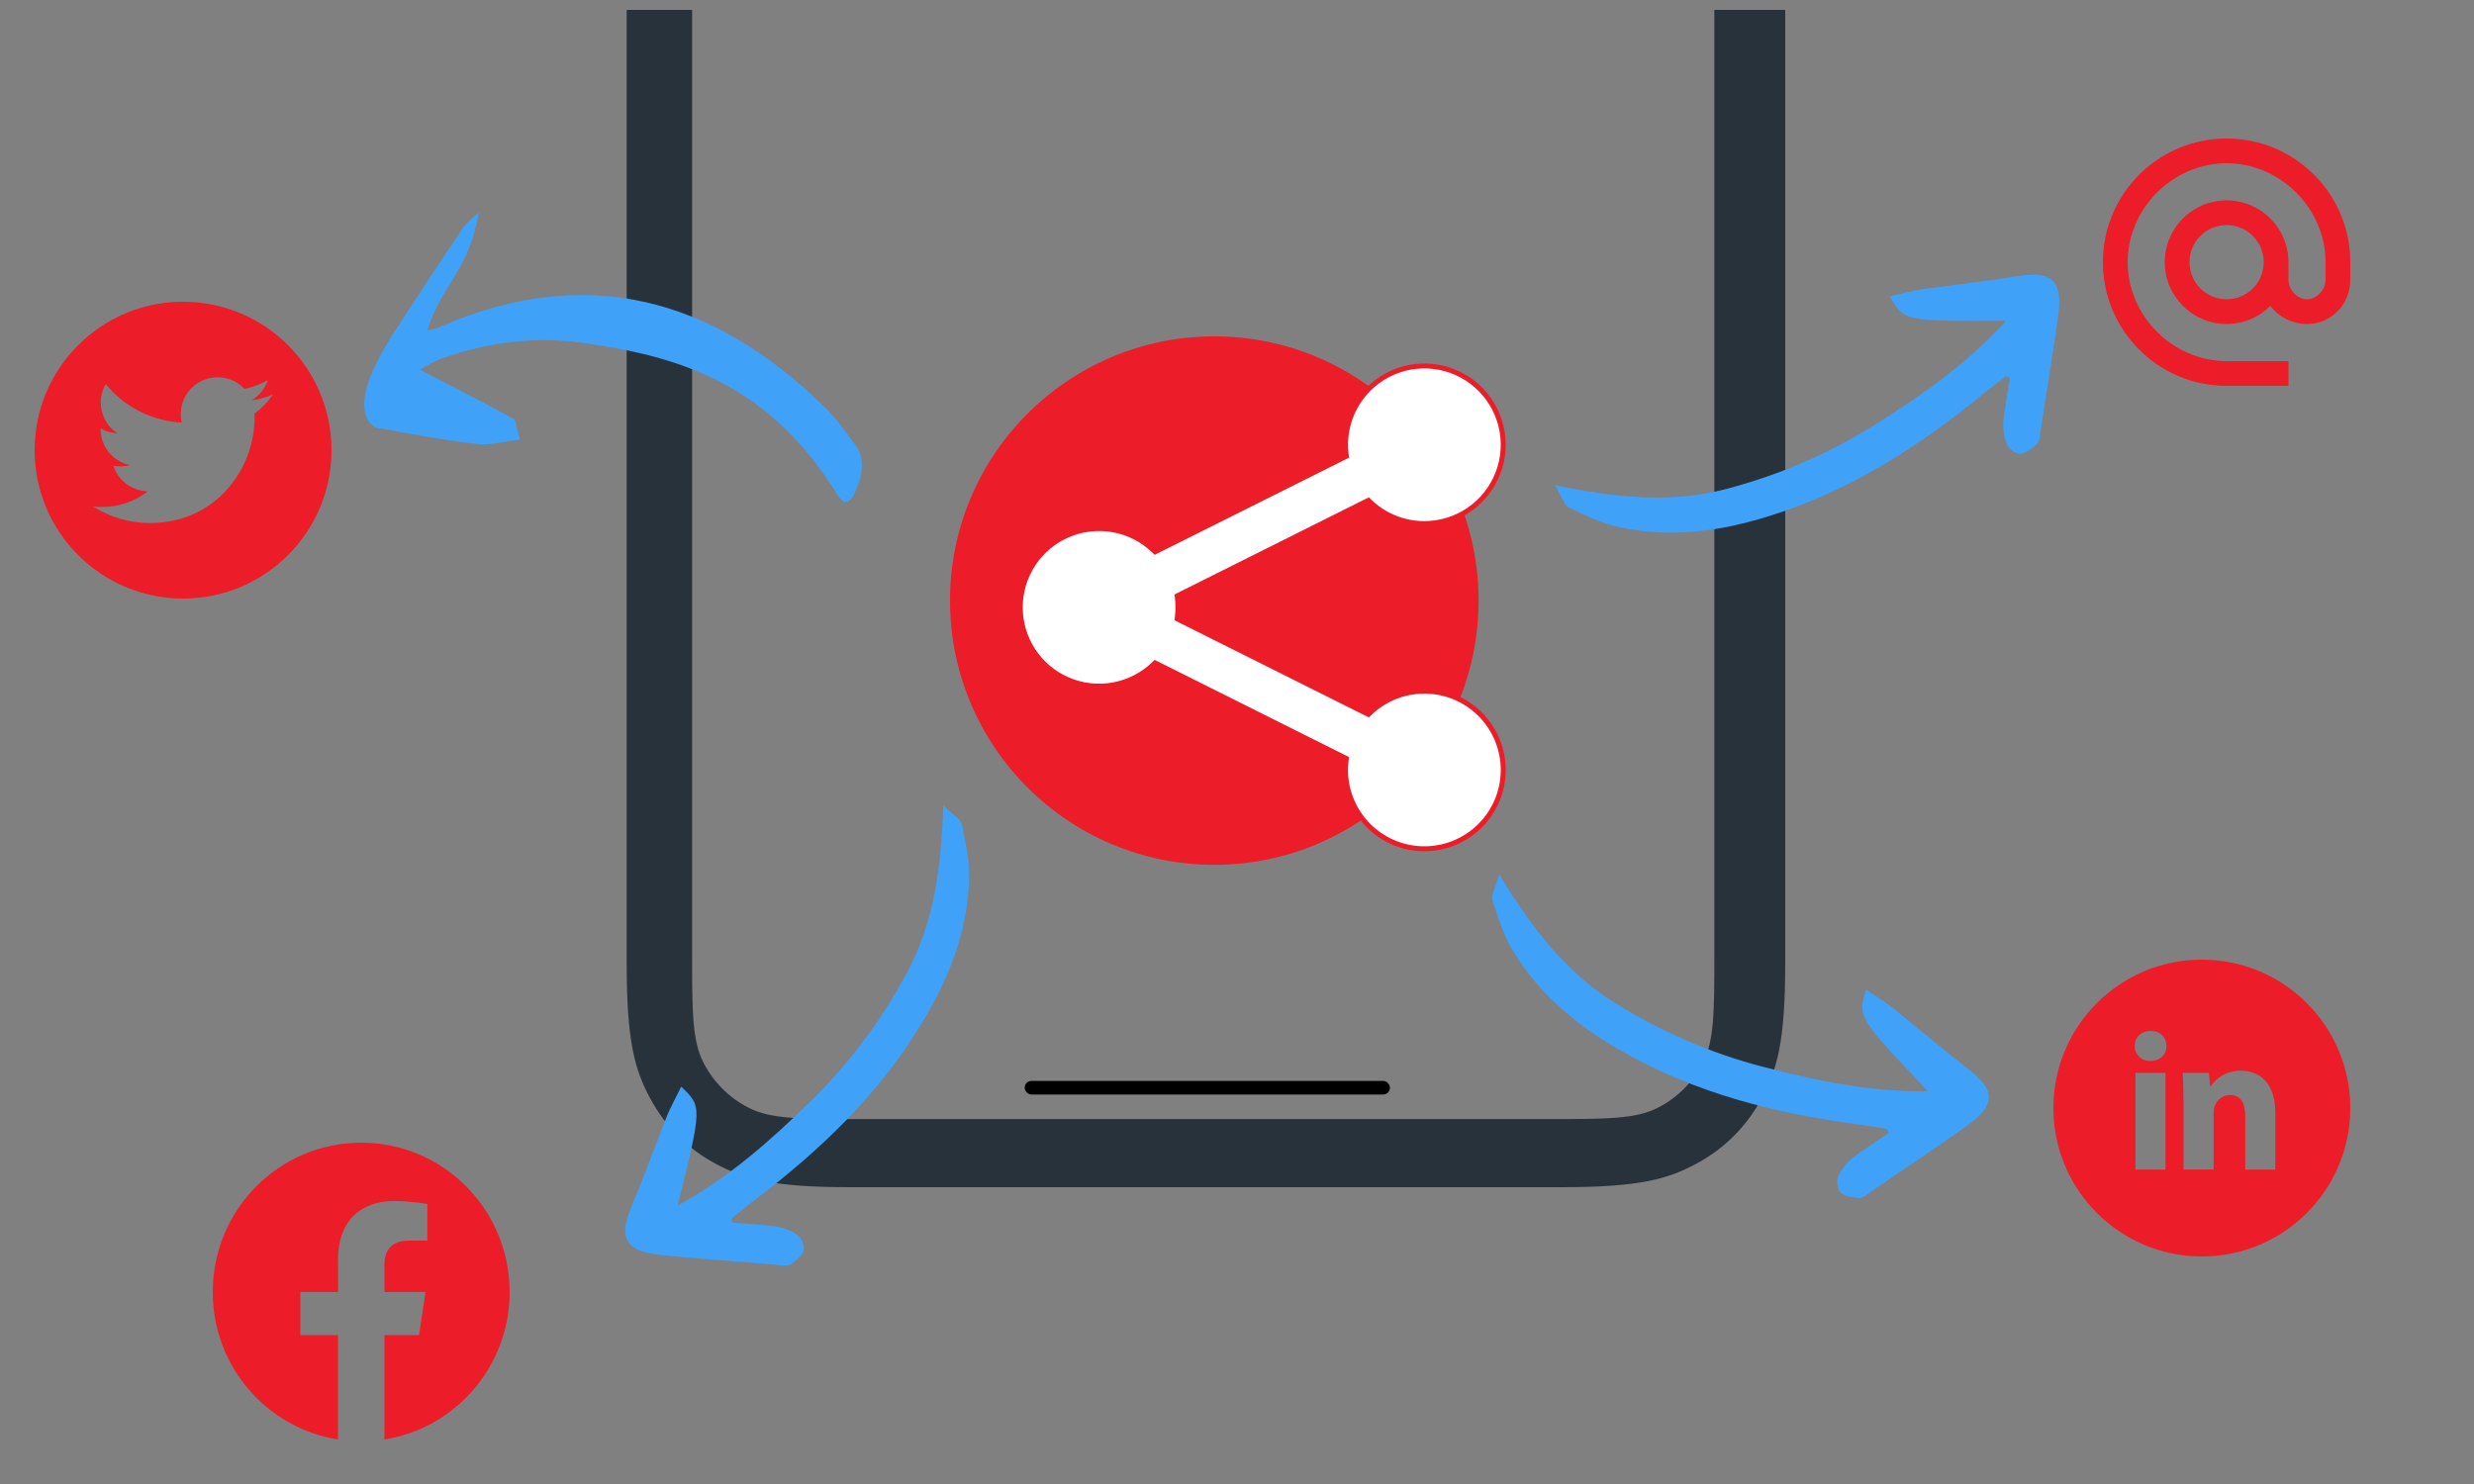
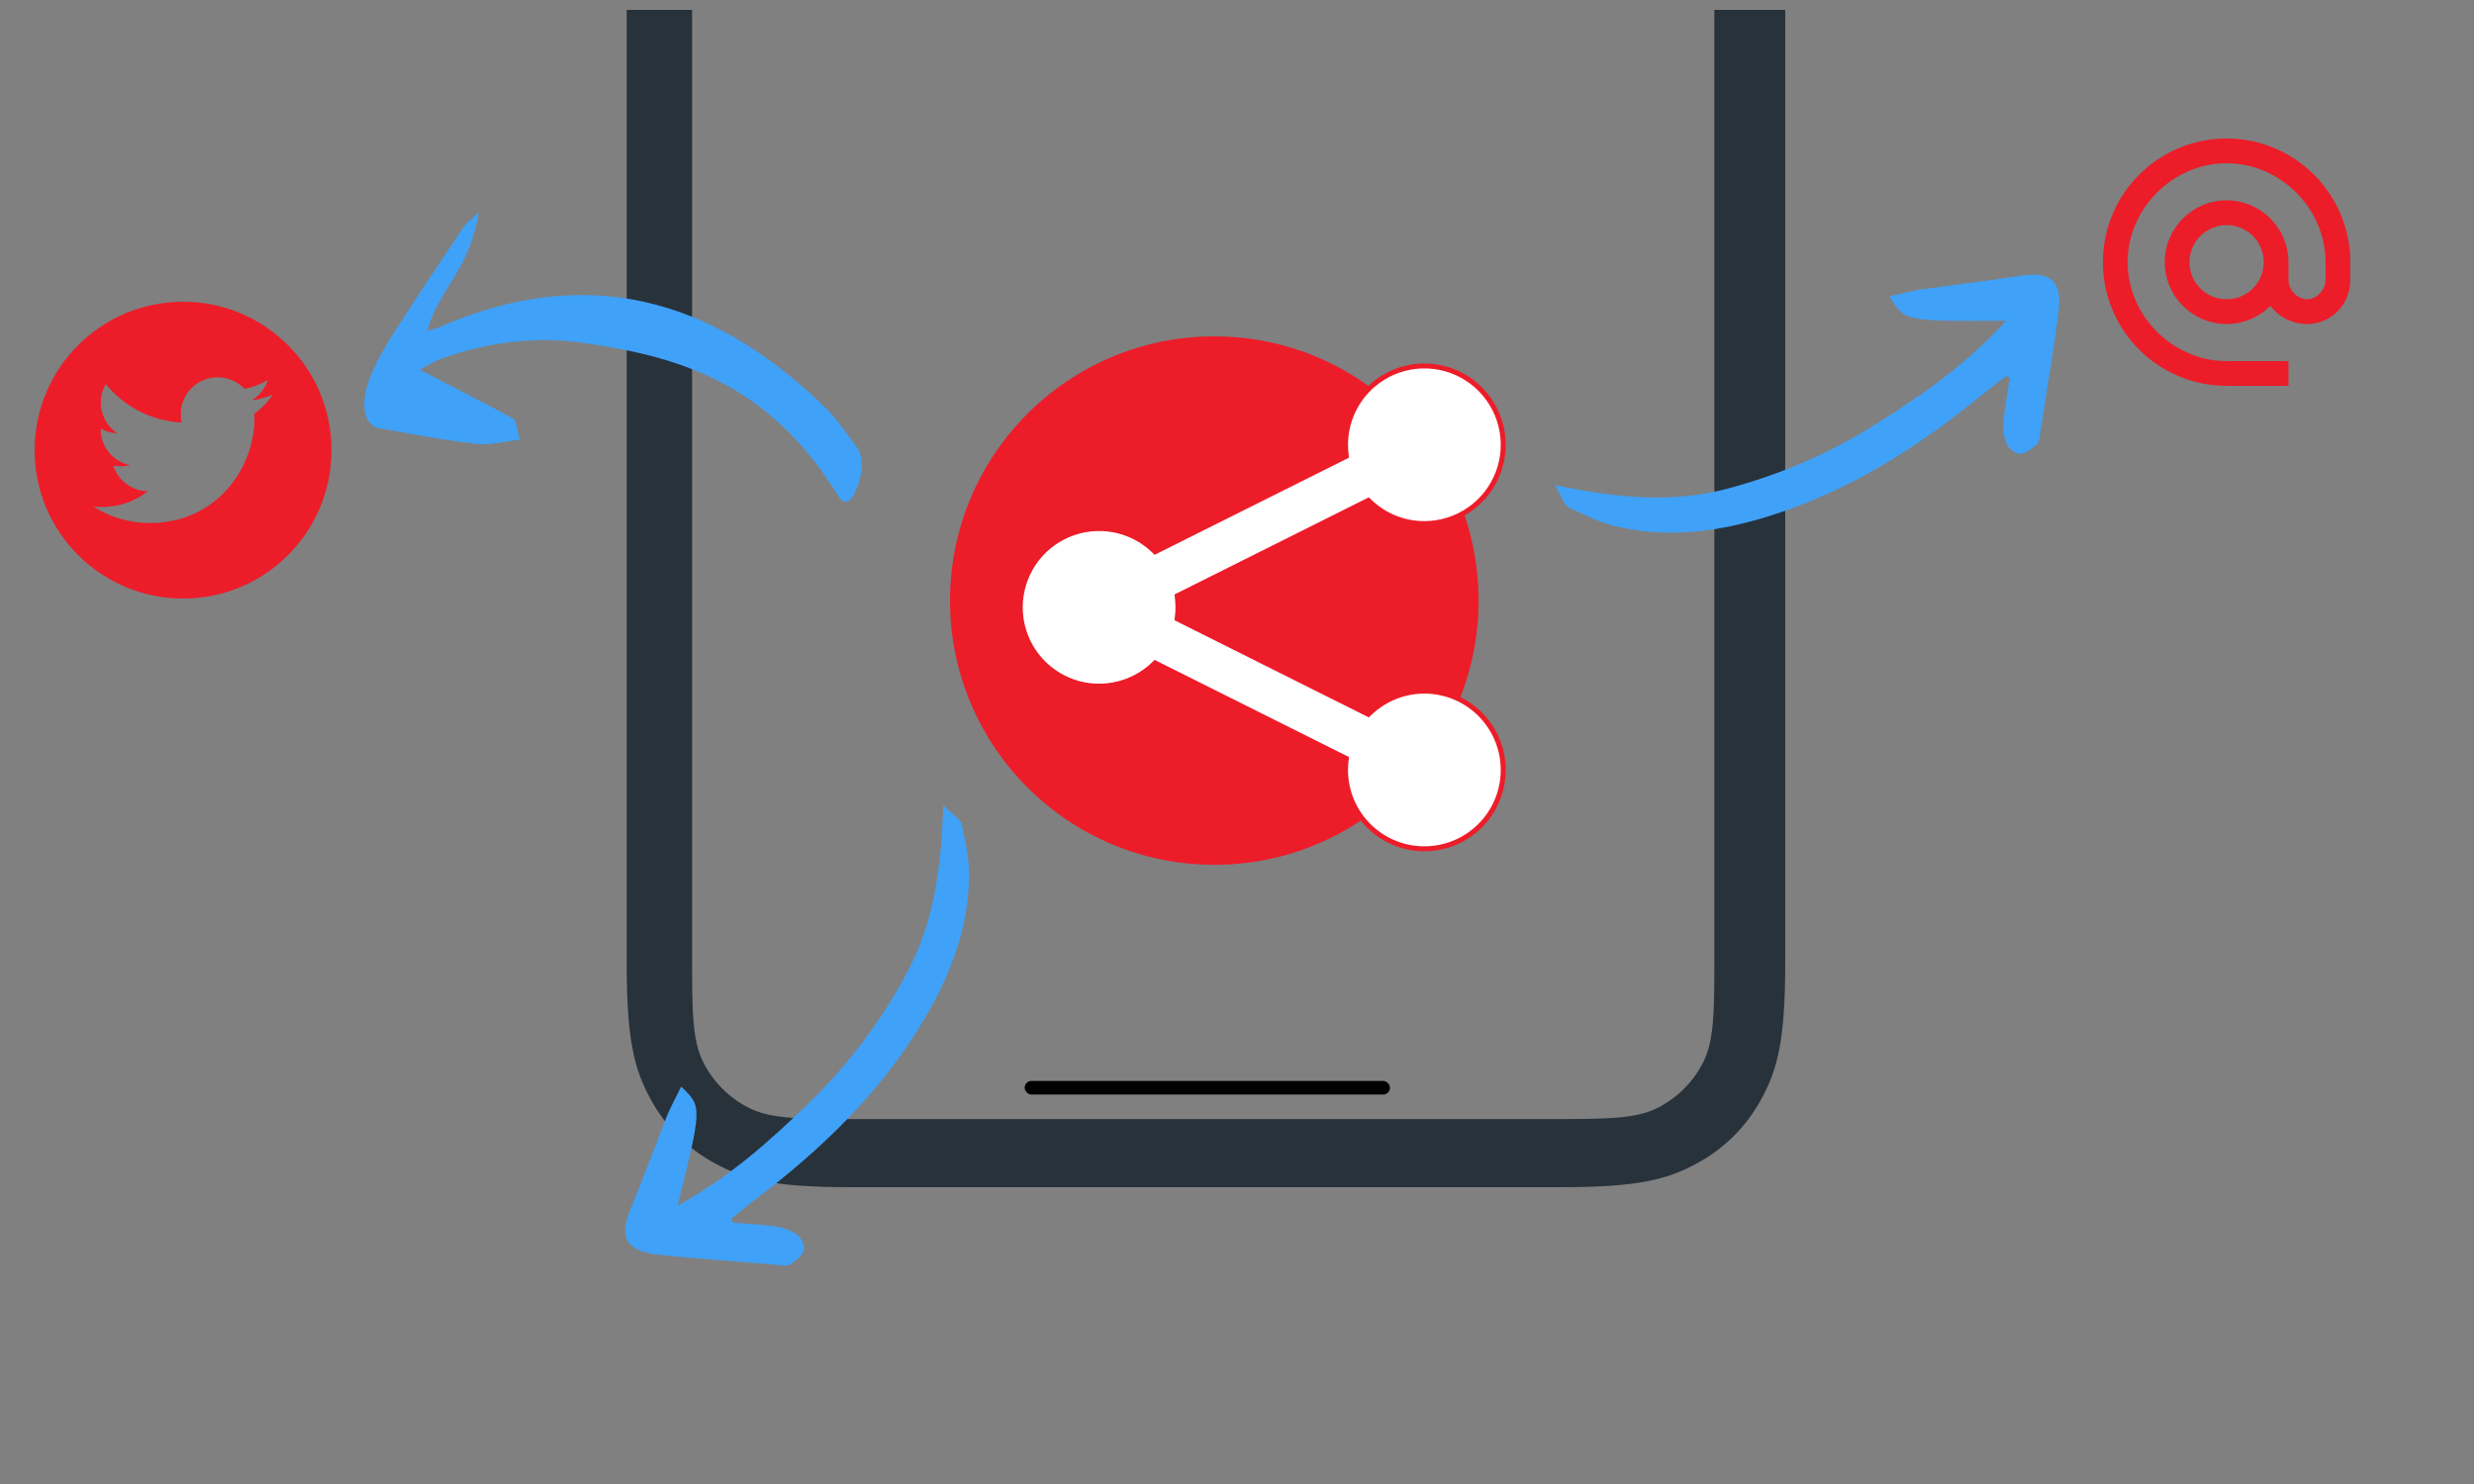
<svg xmlns="http://www.w3.org/2000/svg" width="500" height="300" viewBox="0 0 500 300" fill="none">
  <rect x="0" y="0" width="500" height="300" fill="#808080" stroke="none" />
  <g clip-path="url(#clip0_48_813)">
    <path fill-rule="evenodd" clip-rule="evenodd" d="M360.796 -70.722V194.8C360.796 210.517 359.16 216.216 356.087 221.962C353.014 227.708 348.504 232.218 342.758 235.291C337.013 238.364 331.313 240 315.596 240H171.853C156.136 240 150.437 238.364 144.691 235.291C138.945 232.218 134.435 227.708 131.362 221.962C128.289 216.216 126.653 210.517 126.653 194.8V-59.153C125.74 -59.153 125 -59.893 125 -60.806V-92.759C125 -93.672 125.74 -94.412 126.653 -94.412V-102.676C125.74 -102.676 125 -103.416 125 -104.329V-136.282C125 -137.195 125.74 -137.935 126.653 -137.935V-152.81C125.74 -152.81 125 -153.55 125 -154.463V-169.889C125 -170.802 125.74 -171.542 126.653 -171.542V-190.8C126.653 -206.517 128.289 -212.216 131.362 -217.962C134.435 -223.708 138.945 -228.218 144.691 -231.291C150.437 -234.364 156.136 -236 171.853 -236H315.596C331.313 -236 337.013 -234.364 342.758 -231.291C348.504 -228.218 353.014 -223.708 356.087 -217.962C359.16 -212.216 360.796 -206.517 360.796 -190.8V-126.366C361.709 -126.366 362.449 -125.626 362.449 -124.713V-72.375C362.449 -71.462 361.709 -70.722 360.796 -70.722ZM139.875 -187.629C139.875 -199.354 139.875 -205.216 142.157 -209.694C144.164 -213.633 147.367 -216.836 151.306 -218.843C155.784 -221.125 161.646 -221.125 173.371 -221.125L181.745 -221.125C183.775 -221.12 185.454 -219.547 185.601 -217.553C185.679 -214.813 186.208 -212.802 187.136 -211.067C188.144 -209.181 189.624 -207.702 191.51 -206.693C193.395 -205.685 195.605 -205.148 198.722 -205.148H287.603C290.72 -205.148 292.93 -205.685 294.816 -206.693C296.701 -207.702 298.181 -209.181 299.189 -211.067C300.116 -212.8 300.644 -214.807 300.724 -217.54C300.864 -219.54 302.546 -221.12 304.58 -221.125L312.976 -221.125C324.701 -221.125 330.563 -221.125 335.041 -218.843C338.981 -216.836 342.183 -213.633 344.19 -209.694C346.472 -205.216 346.472 -199.354 346.472 -187.629V192.731C346.472 204.455 346.472 210.318 344.19 214.796C342.183 218.735 338.981 221.938 335.041 223.945C330.563 226.227 324.701 226.227 312.976 226.227H173.371C161.646 226.227 155.784 226.227 151.306 223.945C147.367 221.938 144.164 218.735 142.157 214.796C139.875 210.318 139.875 204.455 139.875 192.731V-187.629Z" fill="#28323B" />
    <rect x="207.088" y="218.514" width="73.824" height="2.755" rx="1.377" fill="black" />
  </g>
  <g clip-path="url(#clip1_48_813)">
    <path d="M190.632 162.814C192.735 164.886 194.211 165.668 194.4 166.673C195.117 170.41 196.074 174.232 195.827 178.037C195.502 188.255 191.896 197.466 186.731 206.136C177.958 220.931 165.851 232.554 152.194 242.834C150.735 243.936 149.396 245.081 147.895 246.304C147.854 246.423 147.891 246.704 148.006 247.147C150.894 247.346 153.903 247.587 156.75 247.906C158.272 248.167 159.952 248.751 161.225 249.73C161.981 250.261 162.723 251.995 162.432 252.833C162.057 253.91 160.76 254.935 159.707 255.642C158.899 256.032 157.778 255.777 156.735 255.683C148.914 254.976 141.009 254.509 133.11 253.642C126.373 252.91 125.041 250.166 127.523 244.186C130.088 237.967 132.414 231.664 134.818 225.523C135.603 223.649 136.671 221.739 137.66 219.668C141.907 223.694 141.907 223.694 136.965 243.711C147.435 237.959 155.635 230.613 163.559 222.902C171.483 215.192 178.014 206.46 183.314 196.63C188.738 186.44 190.236 175.556 190.632 162.814Z" fill="#40a1f8" />
  </g>
  <g clip-path="url(#clip2_48_813)">
-     <path d="M302.993 176.771C302.189 179.612 301.291 181.021 301.624 181.987C302.847 185.591 303.903 189.387 305.997 192.573C311.328 201.296 319.014 207.523 327.788 212.509C342.725 221.038 358.994 225.162 375.947 227.352C377.76 227.59 379.49 227.923 381.399 228.245C381.494 228.328 381.601 228.591 381.719 229.032C379.306 230.633 376.81 232.328 374.492 234.012C373.297 234.991 372.125 236.329 371.502 237.809C371.107 238.645 371.319 240.518 371.986 241.103C372.844 241.855 374.478 242.105 375.743 242.2C376.638 242.14 377.486 241.364 378.347 240.767C384.798 236.288 391.439 231.977 397.879 227.32C403.375 223.355 403.177 220.311 398.065 216.339C392.762 212.199 387.626 207.868 382.502 203.716C380.893 202.475 379.022 201.342 377.138 200.03C375.435 205.629 375.435 205.629 389.621 220.591C377.676 220.762 366.917 218.427 356.218 215.638C345.52 212.849 335.527 208.484 326.063 202.555C316.313 196.376 309.633 187.654 302.993 176.771Z" fill="#40a1f8" />
-   </g>
+     </g>
  <g clip-path="url(#clip3_48_813)">
    <path d="M314.22 98.057C315.742 100.587 316.156 102.205 317.089 102.624C320.554 104.198 324.044 106.024 327.801 106.676C337.811 108.755 347.611 107.409 357.25 104.42C373.689 99.36 387.827 90.314 401.021 79.448C402.435 78.288 403.862 77.254 405.402 76.082C405.528 76.07 405.793 76.172 406.196 76.387C405.713 79.242 405.241 82.223 404.884 85.066C404.781 86.607 404.955 88.376 405.608 89.844C405.947 90.703 407.459 91.831 408.342 91.744C409.477 91.633 410.777 90.612 411.712 89.754C412.28 89.06 412.295 87.91 412.447 86.875C413.594 79.106 414.993 71.312 416.002 63.429C416.869 56.708 414.514 54.77 408.119 55.781C401.472 56.817 394.8 57.6 388.266 58.498C386.261 58.822 384.154 59.412 381.908 59.888C384.826 64.961 384.826 64.961 405.444 64.849C397.398 73.679 388.334 79.929 378.981 85.824C369.628 91.72 359.608 96.022 348.81 98.869C337.632 101.754 326.701 100.659 314.22 98.057Z" fill="#40a1f8" />
  </g>
  <g clip-path="url(#clip4_48_813)">
    <path d="M84.864 74.743C91.498 78.2 97.696 81.327 103.849 84.694C104.286 85.022 104.405 86.525 105.066 88.87C101.805 89.251 99.174 89.996 96.721 89.786C90.272 89.081 84.009 87.916 77.649 86.733C76.878 86.589 76.063 86.685 75.38 86.064C73.097 84.405 72.984 80.187 75.354 74.95C76.517 72.45 77.732 70.208 78.998 68.221C83.784 60.718 88.621 53.471 93.458 46.224C94.303 44.899 95.303 44.345 96.77 42.89C94.699 55.095 89.163 57.522 86.328 66.869C87.284 66.553 88.099 66.458 88.863 66.106C118.164 53.288 143.73 60.018 166.359 82.002C168.747 84.174 170.86 87.283 173.018 90.153C174.145 91.597 174.814 94.437 173.288 98.35C171.859 102.281 170.51 102.03 169.279 100.073C155.581 77.775 137.672 72.222 119.038 69.497C109.357 67.943 99.426 68.811 89.058 72.561C87.768 73.062 86.434 73.801 84.864 74.743Z" fill="#40a1f8" />
  </g>
  <circle cx="245.413" cy="121.413" r="53.413" fill="#ED1C29" />
  <path d="M271.783 92.387L272.099 92.229L272.056 91.878C271.657 88.668 272.244 85.411 273.741 82.543C275.238 79.674 277.572 77.329 280.434 75.819C283.296 74.309 286.55 73.707 289.762 74.091C292.975 74.475 295.995 75.829 298.42 77.971C300.844 80.113 302.56 82.943 303.337 86.084C304.115 89.224 303.918 92.527 302.773 95.553C301.627 98.58 299.588 101.185 296.926 103.024C294.263 104.863 291.104 105.848 287.869 105.848C283.565 105.848 279.668 104.149 276.81 101.387L276.556 101.141L276.239 101.299L238.219 120.309L237.903 120.466L237.946 120.817C238.107 122.123 238.107 123.443 237.946 124.749L237.903 125.099L238.219 125.257L276.239 144.267L276.555 144.425L276.81 144.179C279.516 141.571 283.057 140.003 286.808 139.753C290.559 139.502 294.277 140.586 297.306 142.812C300.335 145.038 302.479 148.264 303.36 151.918C304.241 155.572 303.802 159.42 302.12 162.782C300.438 166.143 297.622 168.802 294.169 170.288C290.717 171.775 286.85 171.993 283.252 170.904C279.654 169.815 276.557 167.489 274.508 164.338C272.46 161.186 271.591 157.412 272.056 153.682L272.099 153.331L271.783 153.173L233.763 134.163L233.447 134.005L233.192 134.25C230.941 136.421 228.101 137.881 225.026 138.45C221.952 139.018 218.777 138.669 215.899 137.446C213.021 136.223 210.567 134.181 208.841 131.573C207.116 128.965 206.196 125.907 206.196 122.78C206.196 119.653 207.116 116.595 208.841 113.987C210.567 111.38 213.021 109.337 215.899 108.114C218.777 106.891 221.952 106.542 225.026 107.11C228.101 107.679 230.941 109.139 233.192 111.31L233.447 111.555L233.763 111.397L271.783 92.387Z" fill="white" stroke="#ED1C29" />
-   <path d="M445 194C428.431 194 415 207.431 415 224C415 240.569 428.431 254 445 254C461.569 254 475 240.569 475 224C475 207.431 461.569 194 445 194ZM437.656 236.434H431.581V216.884H437.656V236.434ZM434.581 214.484C432.662 214.484 431.422 213.125 431.422 211.444C431.422 209.728 432.7 208.409 434.659 208.409C436.619 208.409 437.819 209.728 437.856 211.444C437.856 213.125 436.619 214.484 434.581 214.484ZM459.844 236.434H453.769V225.6C453.769 223.078 452.887 221.366 450.691 221.366C449.013 221.366 448.016 222.525 447.575 223.641C447.412 224.038 447.372 224.6 447.372 225.159V236.431H441.294V223.119C441.294 220.678 441.216 218.637 441.134 216.881H446.412L446.691 219.597H446.812C447.612 218.322 449.572 216.441 452.85 216.441C456.847 216.441 459.844 219.119 459.844 224.875V236.434Z" fill="#ED1C29" />
  <path d="M37 61C20.433 61 7 74.433 7 91C7 107.567 20.433 121 37 121C53.567 121 67 107.567 67 91C67 74.433 53.567 61 37 61ZM51.417 83.614C51.438 83.929 51.438 84.257 51.438 84.578C51.438 94.409 43.951 105.732 30.27 105.732C26.051 105.732 22.141 104.507 18.846 102.397C19.449 102.464 20.025 102.491 20.641 102.491C24.123 102.491 27.324 101.312 29.875 99.317C26.607 99.25 23.862 97.107 22.924 94.161C24.069 94.328 25.1 94.328 26.279 94.027C24.596 93.685 23.084 92.771 21.999 91.441C20.914 90.11 20.323 88.445 20.326 86.728V86.634C21.31 87.19 22.469 87.531 23.681 87.578C22.662 86.899 21.826 85.979 21.248 84.9C20.67 83.82 20.367 82.615 20.366 81.391C20.366 80.004 20.728 78.739 21.377 77.641C23.245 79.94 25.575 81.82 28.217 83.16C30.859 84.499 33.754 85.267 36.712 85.415C35.661 80.359 39.438 76.268 43.978 76.268C46.12 76.268 48.049 77.165 49.408 78.612C51.089 78.297 52.696 77.667 54.13 76.824C53.574 78.545 52.408 79.998 50.862 80.915C52.362 80.754 53.808 80.339 55.147 79.757C54.136 81.243 52.87 82.562 51.417 83.614Z" fill="#ED1C29" />
-   <path d="M103 261.184C103 244.513 89.569 231 73.004 231C56.431 231.004 43 244.513 43 261.187C43 276.249 53.971 288.735 68.309 291V269.909H60.698V261.187H68.317V254.532C68.317 246.969 72.797 242.792 79.648 242.792C82.933 242.792 86.363 243.381 86.363 243.381V250.805H82.58C78.857 250.805 77.694 253.133 77.694 255.522V261.184H86.011L84.683 269.905H77.691V290.996C92.029 288.732 103 276.246 103 261.184Z" fill="#ED1C29" />
  <path d="M450 28C436.2 28 425 39.2 425 53C425 66.8 436.2 78 450 78H462.5V73H450C439.15 73 430 63.85 430 53C430 42.15 439.15 33 450 33C460.85 33 470 42.15 470 53V56.575C470 58.55 468.225 60.5 466.25 60.5C464.275 60.5 462.5 58.55 462.5 56.575V53C462.5 46.1 456.9 40.5 450 40.5C443.1 40.5 437.5 46.1 437.5 53C437.5 59.9 443.1 65.5 450 65.5C453.45 65.5 456.6 64.1 458.85 61.825C460.475 64.05 463.275 65.5 466.25 65.5C471.175 65.5 475 61.5 475 56.575V53C475 39.2 463.8 28 450 28ZM450 60.5C445.85 60.5 442.5 57.15 442.5 53C442.5 48.85 445.85 45.5 450 45.5C454.15 45.5 457.5 48.85 457.5 53C457.5 57.15 454.15 60.5 450 60.5Z" fill="#ED1C29" />
  <defs>
    <clipPath id="clip0_48_813">
      <rect width="237.449" height="238" fill="white" transform="translate(125 2)" />
    </clipPath>
    <clipPath id="clip1_48_813">
      <rect width="45.063" height="105.146" fill="white" transform="translate(167.564 266.113) rotate(-160.831)" />
    </clipPath>
    <clipPath id="clip2_48_813">
      <rect width="45.063" height="105.146" fill="white" transform="matrix(0.659 -0.752 -0.752 -0.659 374.085 255.185)" />
    </clipPath>
    <clipPath id="clip3_48_813">
      <rect width="45.063" height="105.146" fill="white" transform="matrix(-0.098 -0.995 -0.995 0.098 420.048 99.847)" />
    </clipPath>
    <clipPath id="clip4_48_813">
      <rect width="101.457" height="46.661" fill="white" transform="translate(81.201 39.994) rotate(10.537)" />
    </clipPath>
  </defs>
</svg>